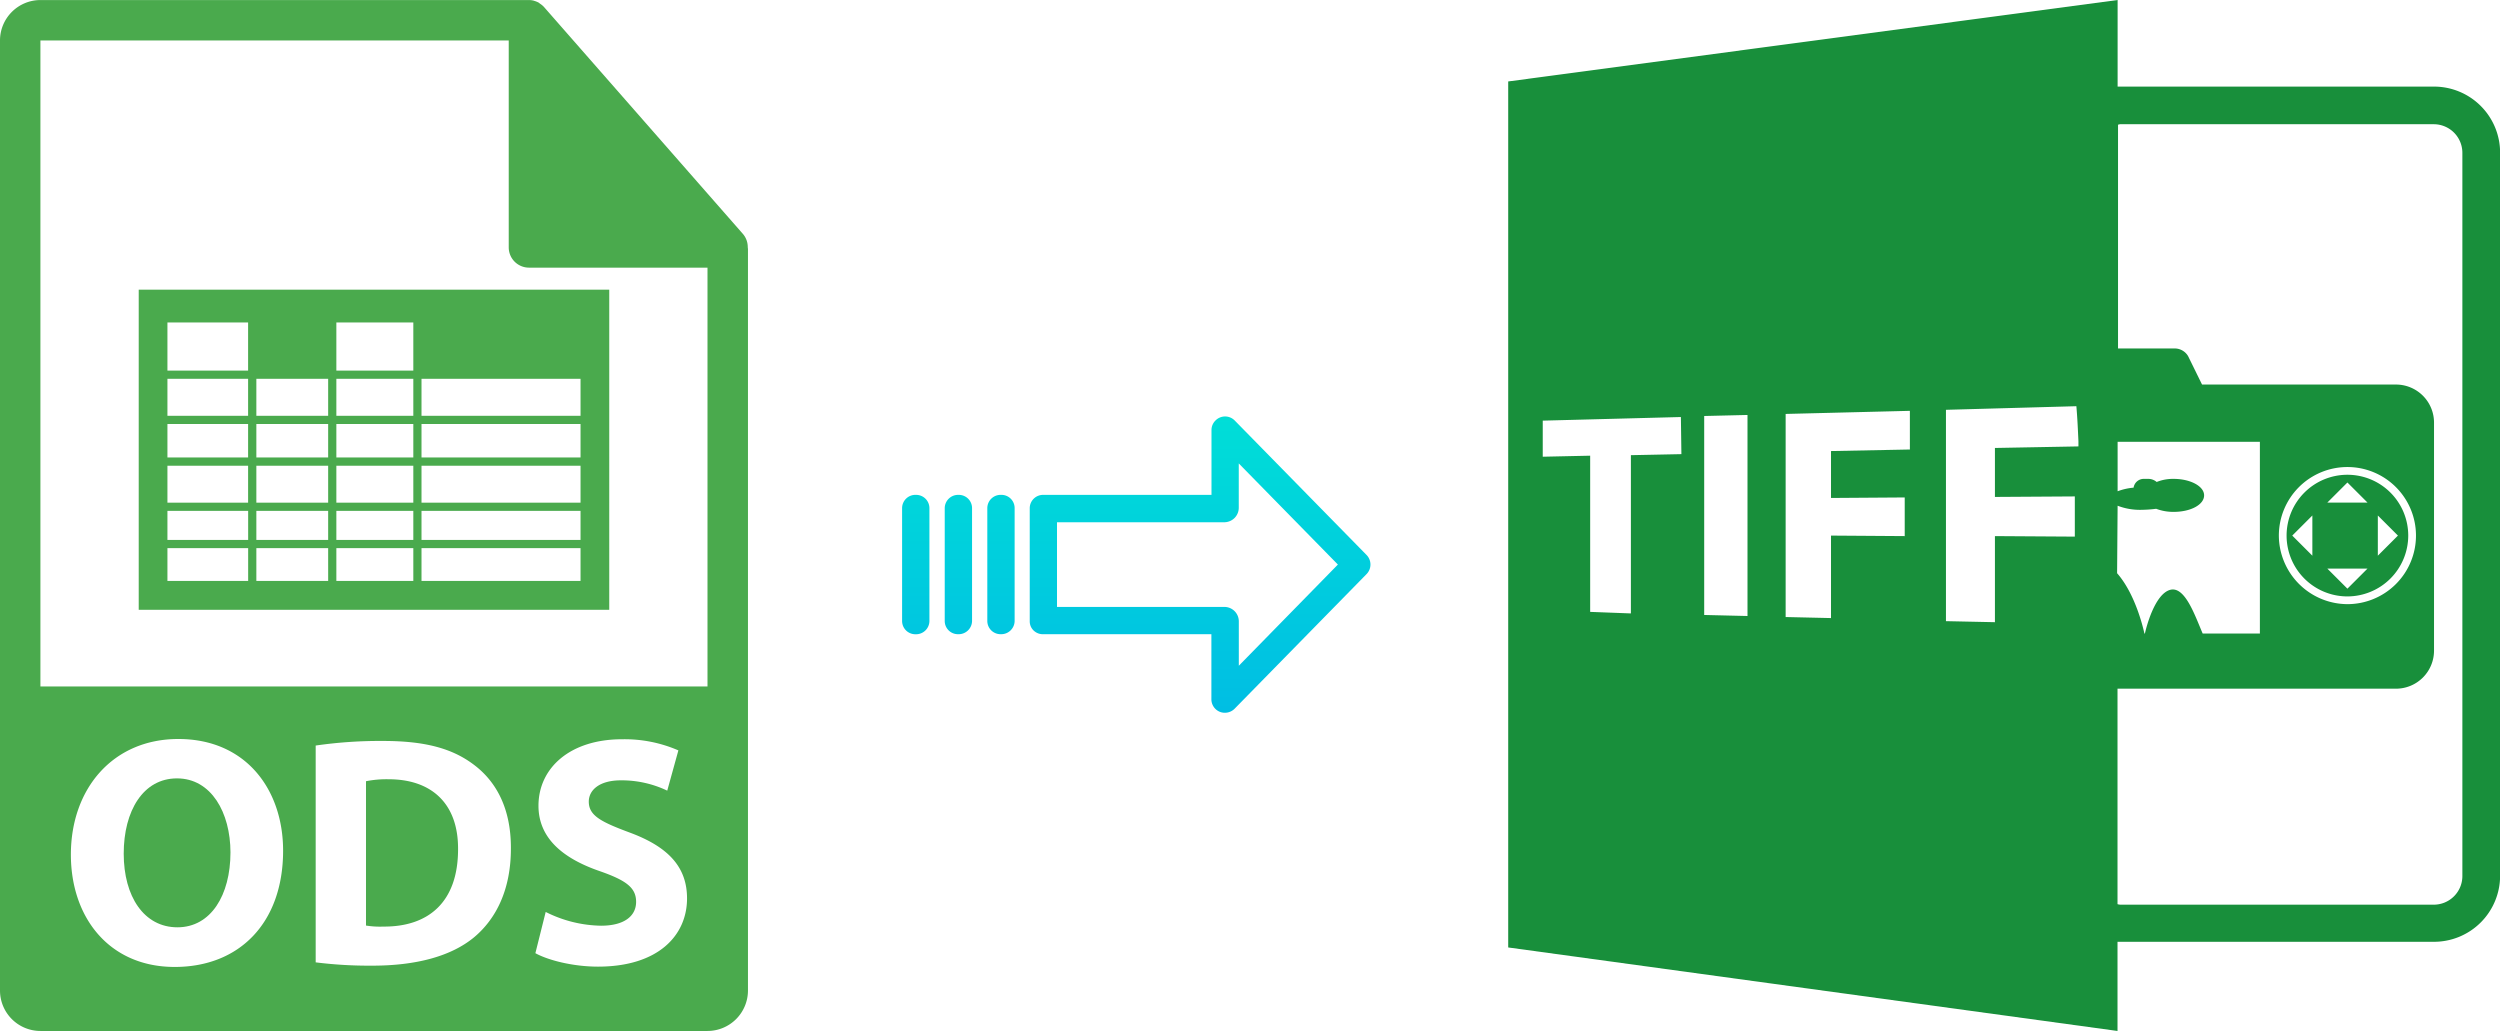
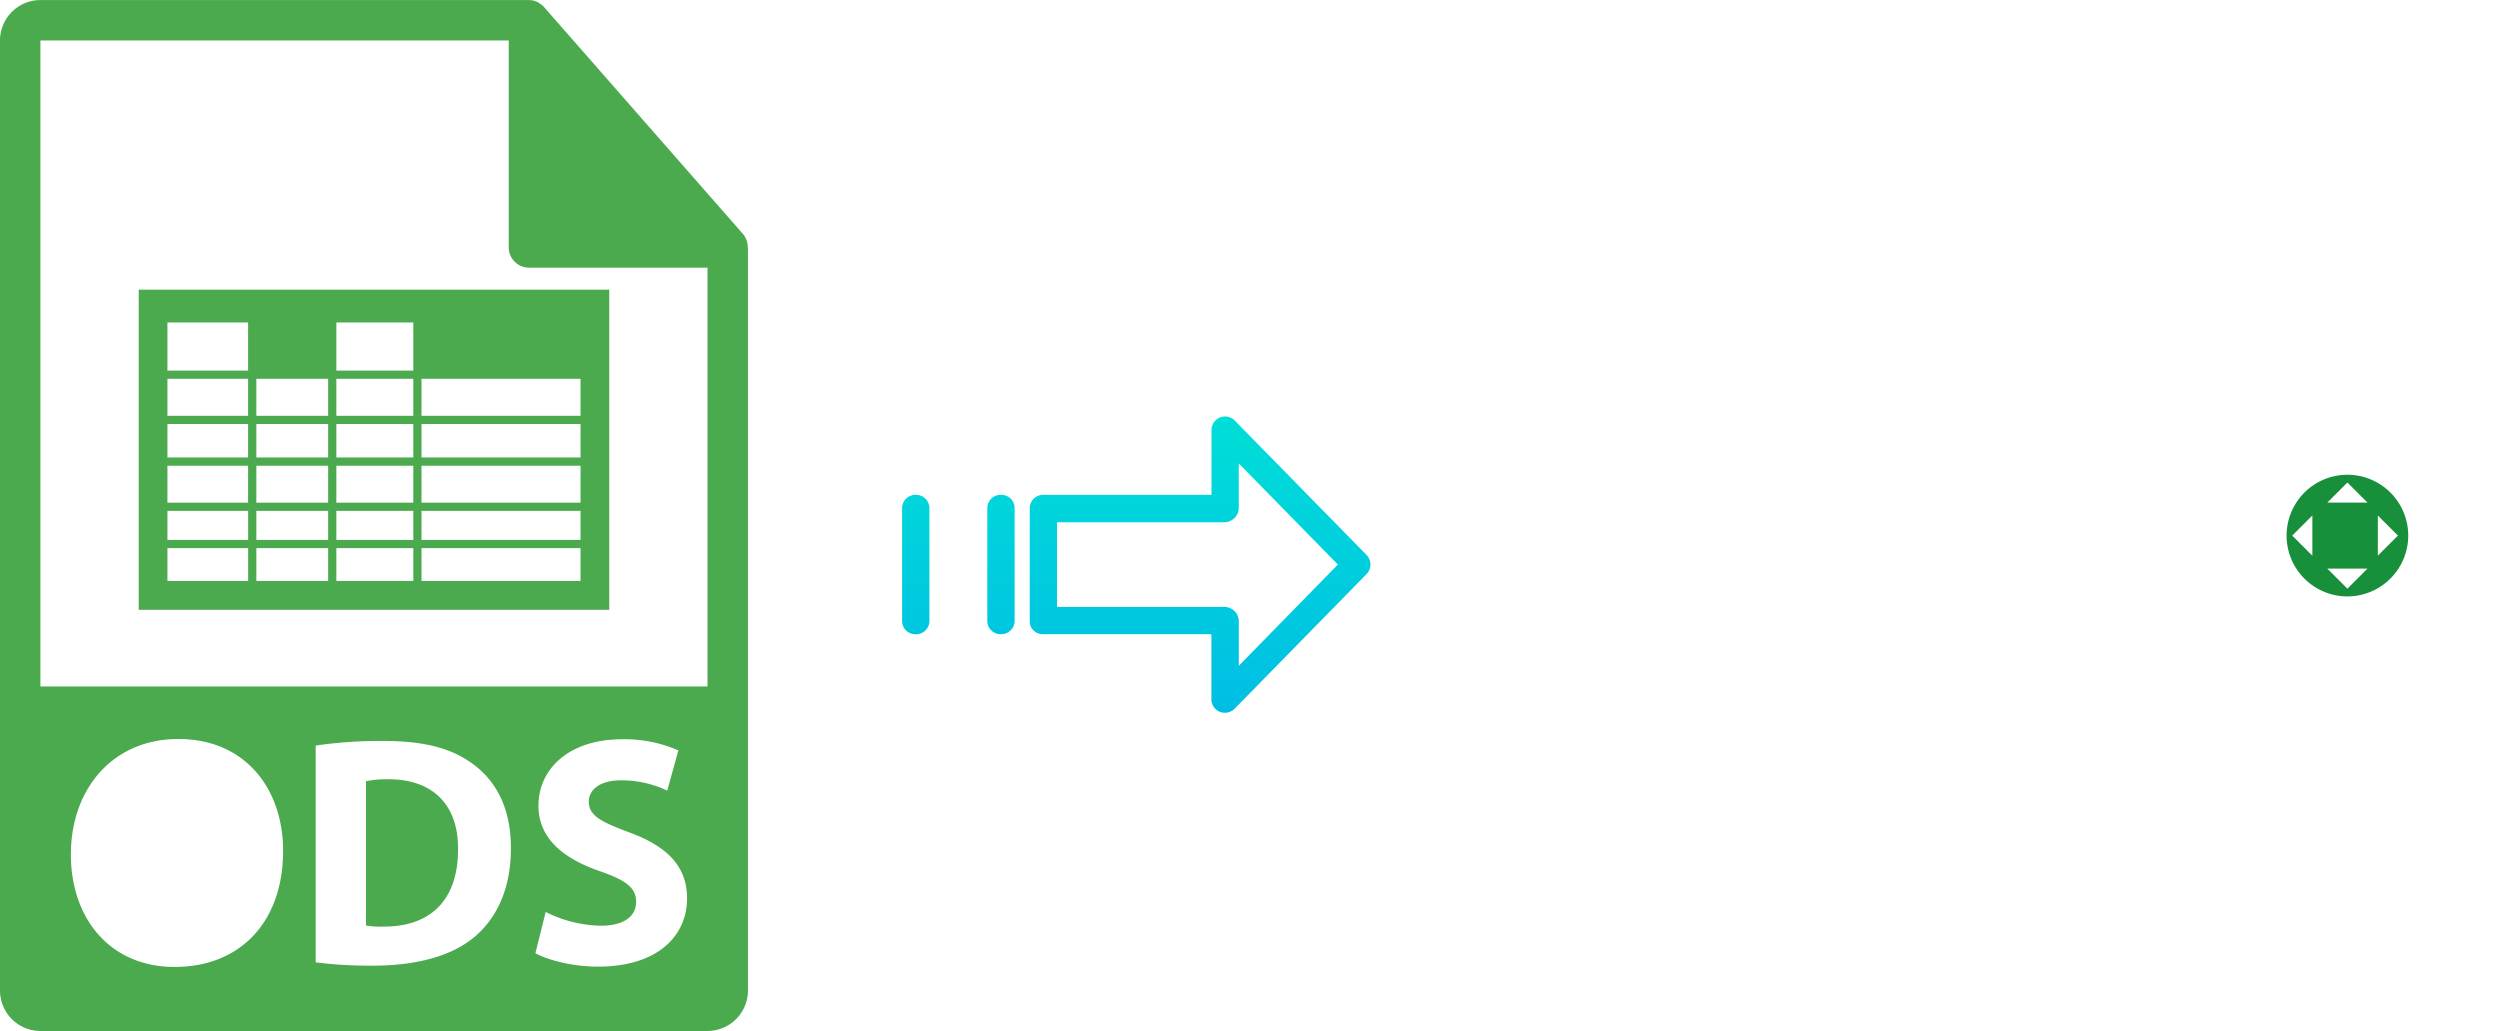
<svg xmlns="http://www.w3.org/2000/svg" xmlns:xlink="http://www.w3.org/1999/xlink" viewBox="0 0 484.98 200.01">
  <defs>
    <style>.cls-1{fill:#4aaa4d;}.cls-2{fill:#188f3b;}.cls-3{fill:url(#linear-gradient);}.cls-4{fill:url(#linear-gradient-2);}.cls-5{fill:url(#linear-gradient-3);}.cls-6{fill:url(#linear-gradient-4);}</style>
    <linearGradient id="linear-gradient" x1="232.81" y1="135.98" x2="232.81" y2="16.78" gradientTransform="matrix(1, 0, 0, -1, 0, 186.67)" gradientUnits="userSpaceOnUse">
      <stop offset="0" stop-color="#00efd1" />
      <stop offset="1" stop-color="#00acea" />
    </linearGradient>
    <linearGradient id="linear-gradient-2" x1="194.16" y1="135.98" x2="194.16" y2="16.78" xlink:href="#linear-gradient" />
    <linearGradient id="linear-gradient-3" x1="185.91" y1="135.98" x2="185.91" y2="16.78" xlink:href="#linear-gradient" />
    <linearGradient id="linear-gradient-4" x1="177.67" y1="135.98" x2="177.67" y2="16.78" xlink:href="#linear-gradient" />
  </defs>
  <title>ods to tiff</title>
  <g id="Layer_2" data-name="Layer 2">
    <g id="Layer_2-2" data-name="Layer 2">
      <path class="cls-1" d="M75.39,151.17a20.3,20.3,0,0,0-4.39.38v28a17.08,17.08,0,0,0,3.37.2c8.77.06,14.49-4.77,14.49-15C88.92,155.88,83.71,151.17,75.39,151.17Z" />
-       <path class="cls-1" d="M34.33,151C27.79,151,24,157.27,24,165.6s3.94,14.29,10.42,14.29,10.29-6.22,10.29-14.55C44.69,157.65,41,151,34.33,151Z" />
      <path class="cls-1" d="M145.06,47.93a3.92,3.92,0,0,0-.93-2.54l-38.57-44,0,0a3.79,3.79,0,0,0-.78-.66L104.5.51a4.41,4.41,0,0,0-.78-.32l-.21-.07a3.82,3.82,0,0,0-.9-.11H7.84A7.85,7.85,0,0,0,0,7.85V192.16A7.85,7.85,0,0,0,7.84,200H137.25a7.86,7.86,0,0,0,7.85-7.85V48.37C145.1,48.23,145.07,48.08,145.06,47.93ZM33.89,187.58c-12.71,0-20.14-9.59-20.14-21.79,0-12.84,8.19-22.43,20.84-22.43,13.15,0,20.33,9.85,20.33,21.66C54.92,179.06,46.41,187.58,33.89,187.58ZM92,181.8c-4.51,3.75-11.37,5.53-19.76,5.53a83.29,83.29,0,0,1-11-.64V144.63a86.78,86.78,0,0,1,13.1-.89c8.13,0,13.4,1.46,17.53,4.57,4.45,3.31,7.24,8.58,7.24,16.14C99.15,172.65,96.17,178.3,92,181.8Zm24,5.72c-4.9,0-9.73-1.27-12.14-2.61l2-8a24.62,24.62,0,0,0,10.74,2.67c4.45,0,6.8-1.84,6.8-4.63s-2-4.2-7.18-6c-7.12-2.48-11.76-6.42-11.76-12.64,0-7.31,6.1-12.9,16.21-12.9a26.17,26.17,0,0,1,10.93,2.16l-2.16,7.81a20.5,20.5,0,0,0-9-2c-4.19,0-6.22,1.91-6.22,4.13,0,2.73,2.41,3.94,7.94,6,7.56,2.8,11.12,6.74,11.12,12.78C133.28,181.42,127.75,187.52,116,187.52Zm21.25-54.35H7.84V7.85H98.69V48a3.93,3.93,0,0,0,3.92,3.92h34.64Z" />
      <path class="cls-1" d="M26.91,56.19v62.1h91.28V56.19Zm85.71,56.51H81.77v-6.37h30.85v6.37Zm-32.44,0H65.25v-6.37H80.18Zm-16.52,0H49.73v-6.37H63.66Zm-15.52,0H32.48v-6.37H48.14ZM81.77,73.49h30.85v7.17H81.77Zm0,8.76h30.85v6.5H81.77Zm0,8.1h30.85v7.16H81.77Zm30.85,8.75v5.64H81.77V99.1ZM65.25,62.56H80.18V71.9H65.25Zm0,10.93H80.18v7.17H65.25Zm0,8.76H80.18v6.5H65.25Zm0,8.1H80.18v7.16H65.25ZM80.18,99.1v5.64H65.25V99.1ZM49.73,73.49H63.66v7.17H49.73Zm0,8.76H63.66v6.5H49.73Zm0,8.1H63.66v7.16H49.73ZM63.66,99.1v5.64H49.73V99.1ZM32.48,62.56H48.13V71.9H32.48Zm0,10.93H48.13v7.17H32.48Zm0,8.76H48.13v6.5H32.48Zm0,8.1H48.13v7.16H32.48ZM48.14,99.1v5.64H32.48V99.1Z" />
    </g>
    <g id="Layer_7" data-name="Layer 7">
-       <path class="cls-2" d="M410.78,182.7h61.4A12.82,12.82,0,0,0,485,169.9V29.6a12.82,12.82,0,0,0-12.8-12.8h-61.4V0L292.58,15.8v168L410.78,200Zm0-84.6a12.05,12.05,0,0,0,4.7.8,24.58,24.58,0,0,0,2.8-.2,9.34,9.34,0,0,0,3.4.6c3.3,0,5.9-1.4,5.9-3.2s-2.7-3.2-5.9-3.2a8.45,8.45,0,0,0-3.3.6,2.53,2.53,0,0,0-1.5-.6H416a2,2,0,0,0-2.1,1.7,11.86,11.86,0,0,0-3.1.7V85.7h27.6v37.2h-11.1c-1.5-3.5-3.4-9.1-6.2-8.5-3.1.7-4.8,7.5-5,8.5H416c-.2-.9-1.7-7.6-5.3-11.7l.1-13.1Zm.8-74h60.6a5.55,5.55,0,0,1,5.5,5.5V170a5.55,5.55,0,0,1-5.5,5.5h-60.6a2.2,2.2,0,0,1-.8-.1V133.6h54a7.38,7.38,0,0,0,7.4-7.4V82a7.38,7.38,0,0,0-7.4-7.4h-37.6l-2.7-5.5a3,3,0,0,0-2.6-1.5h-11V24.2A1.48,1.48,0,0,1,411.58,24.1Zm30.5,79.8a13.3,13.3,0,1,1,13.3,13.3A13.36,13.36,0,0,1,442.08,103.9ZM326.18,88.1l-9.8.2V119l-7.9-.3V88.4l-9.2.2v-7l26.8-.7.1,7.2ZM339,119.5l-8.4-.2V80.7l8.4-.2Zm31.5-32.3-15.3.3v9.1l14.3-.1V104l-14.3-.1v16l-8.8-.2V80.3l24.1-.6v7.5Zm32,16.9L387,104v16.7l-9.5-.2v-41l25.3-.7c.2,2.3.3,4.6.4,6.8h0v1l-16.2.3v9.5l15.5-.1v7.8Z" />
      <path class="cls-2" d="M467.18,103.9a11.8,11.8,0,1,0-11.8,11.8A11.82,11.82,0,0,0,467.18,103.9Zm-5.9-3.9,3.9,3.9-3.9,3.9V100Zm-5.9-6.4,3.9,3.9h-7.8Zm-6.8,14.2-3.9-3.9,3.9-3.9Zm10.7,2.5-3.9,3.9-3.9-3.9Z" />
    </g>
    <g id="Layer_3" data-name="Layer 3">
      <path class="cls-3" d="M239.51,81.56a2.61,2.61,0,0,0-3.7,0,2.58,2.58,0,0,0-.79,1.9V96H202.41a2.6,2.6,0,0,0-2.65,2.54v22a2.46,2.46,0,0,0,.77,1.79,2.57,2.57,0,0,0,1.88.7H235v12.59a2.63,2.63,0,0,0,1.62,2.46,2.57,2.57,0,0,0,1,.19,2.64,2.64,0,0,0,1.89-.79l25.59-26.11a2.65,2.65,0,0,0,0-3.71Zm.81,47.59v-8.63a2.8,2.8,0,0,0-2.7-2.78H205.05V101.31h32.56a2.81,2.81,0,0,0,2.7-2.78V89.9l19.23,19.62Z" />
      <path class="cls-4" d="M194.17,96h0a2.58,2.58,0,0,0-2.64,2.54v21.93a2.57,2.57,0,0,0,2.58,2.56h.07a2.6,2.6,0,0,0,2.65-2.54V98.57A2.56,2.56,0,0,0,194.23,96Z" />
-       <path class="cls-5" d="M185.92,96h0a2.6,2.6,0,0,0-2.65,2.54v21.93a2.56,2.56,0,0,0,2.58,2.56h.07a2.6,2.6,0,0,0,2.65-2.54V98.57A2.57,2.57,0,0,0,186,96Z" />
      <path class="cls-6" d="M177.68,96h0A2.58,2.58,0,0,0,175,98.55v21.93a2.57,2.57,0,0,0,2.58,2.56h.07a2.59,2.59,0,0,0,2.65-2.54v0l0-21.89A2.58,2.58,0,0,0,177.74,96Z" />
    </g>
  </g>
</svg>